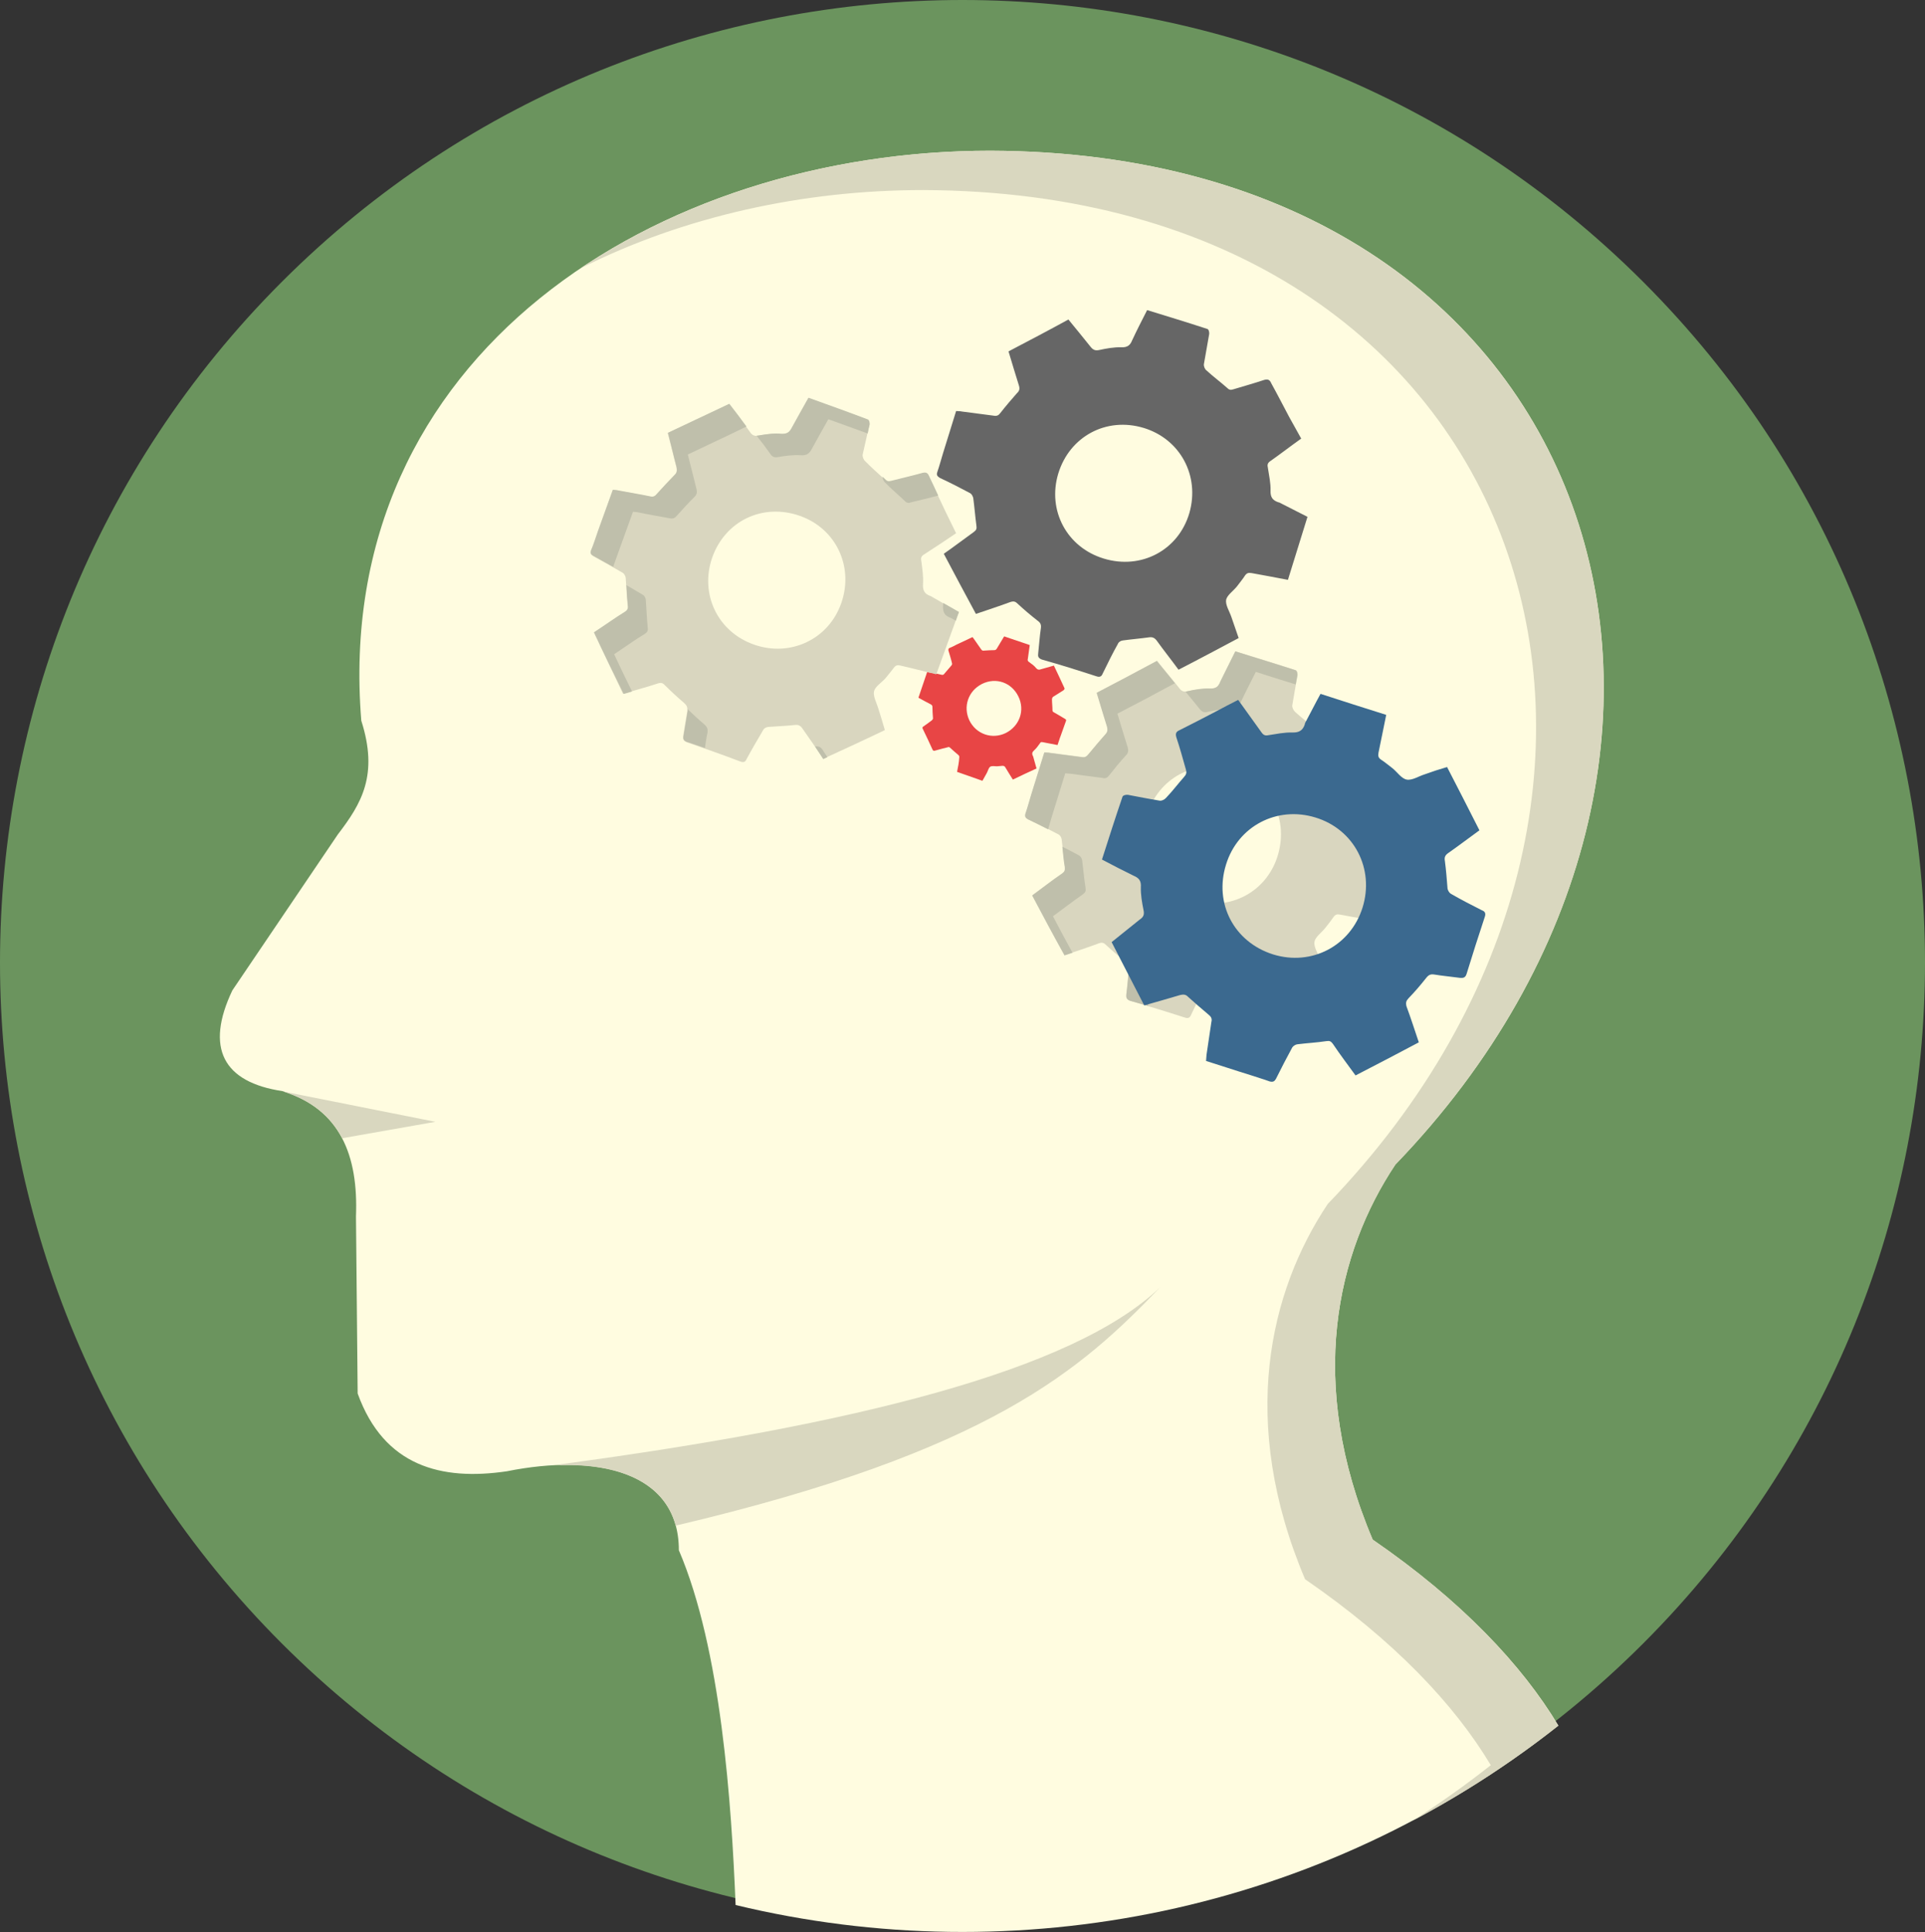
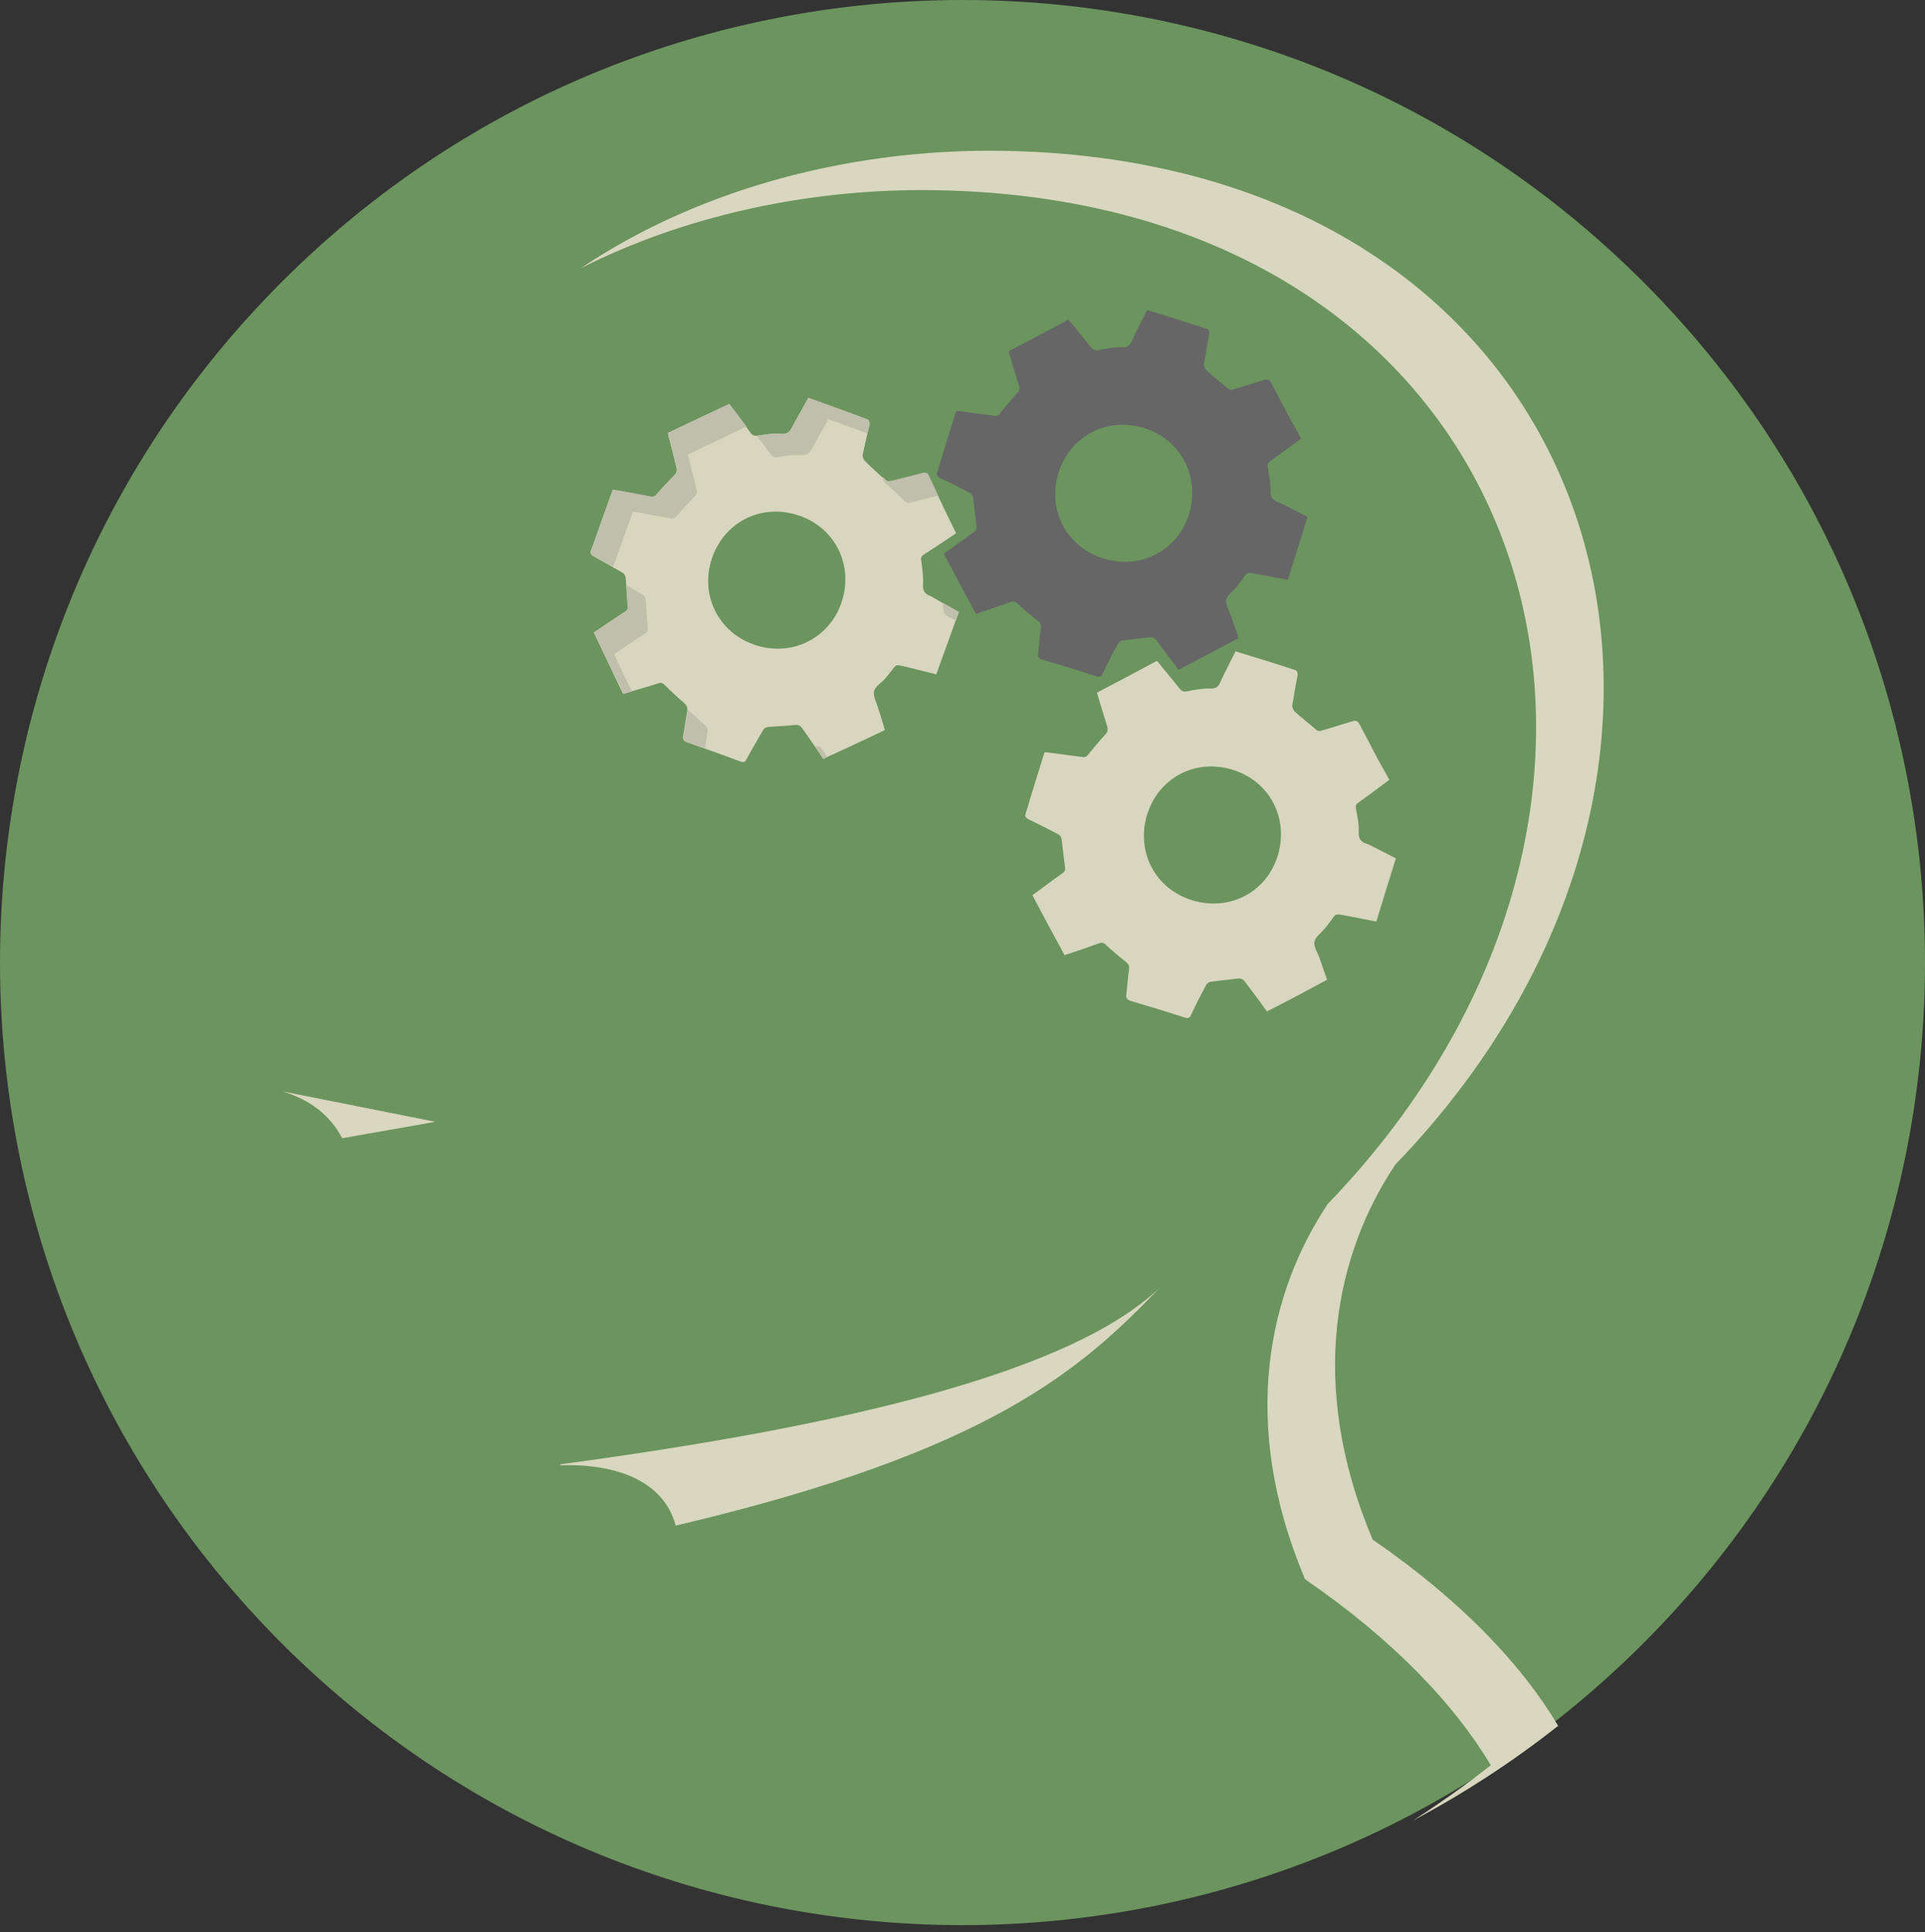
<svg xmlns="http://www.w3.org/2000/svg" version="1.1" id="Layer_1" x="0px" y="0px" viewBox="123 0 797.1 800" enable-background="new 123 0 797.1 800" xml:space="preserve">
  <rect x="123" y="0" width="797.1" height="800" fill="#333333" stroke="none" />
  <g>
    <g>
      <path fill="#6B945E" d="M239.7,116.7c155.6-155.6,408.1-155.6,563.7,0c155.6,155.6,155.6,408.1,0,563.8    C647.9,836,395.3,836,239.7,680.5C84.1,524.8,84.1,272.3,239.7,116.7z" />
-       <path fill="#FFFCE0" d="M427.6,788.8c-1.7-41.5-5.9-105.8-23.5-146.9c0-32.9-34.4-40.1-71.2-32.7c-27.1,4-50.9-2-61.8-32.2    l-0.7-73.3c1-25.3-6.5-44.4-30.4-51.9c-24.7-3.7-32.1-17.9-20.8-41.7l43.7-64.6c9.8-12.8,16.9-24.6,9.7-47.1    C260.3,146.5,395.5,62.4,533.1,62.4c255.2,0.8,331.2,250.2,167.7,419.8c-24.2,36.3-37,90.1-9.4,155.3c36.8,25.3,61.9,52,76.9,77    C670.1,792.1,543.7,816.8,427.6,788.8z" />
      <g>
        <g>
          <path fill="#D9D7BF" d="M691.4,637.5c-27.6-65.2-14.8-119.1,9.4-155.3c163.5-169.5,87.4-419-167.7-419.8      c-61.3,0-122,16.7-169.5,48.6c42.3-21.3,91.8-32.3,141.6-32.3C760.2,79.5,836.3,329,672.8,498.5c-24.2,36.3-37,90.2-9.4,155.4      c36.8,25.3,61.9,51.9,76.9,77c-10.4,8.2-21.1,15.8-32.2,22.9c20.9-11.1,41.1-24.2,60.1-39.2      C753.3,689.5,728.2,662.8,691.4,637.5z M354.9,606.7c23.5-0.7,42.9,6.5,47.9,25c130.4-30.7,168-64.7,200.7-98.8      c-36.1,34.9-128.5,57.3-248.4,73.4L354.9,606.7z M264.7,471.3l38.6-6.8L240,451.9C252.1,455.6,260,462.3,264.7,471.3z" />
        </g>
      </g>
    </g>
-     <path fill="#E84545" d="M519.3,319.6c3.6,1.3,7,2.5,10.5,3.7c0.6-1.1,1.2-2.1,1.8-3.2c0.5-0.9,0.7-2.1,1.4-2.6   c0.7-0.5,1.9-0.2,2.8-0.2c0.8-0.1,1.6-0.1,2.3-0.2c0.5,0,0.8,0.1,1.1,0.5c1,1.7,2.1,3.4,3.2,5.2c3.3-1.6,6.5-3.1,9.8-4.6   c-0.5-1.7-0.9-3.3-1.4-5c-0.1-0.1-0.1-0.2-0.1-0.2c-0.5-0.9-0.3-1.6,0.5-2.3c0.9-0.8,1.7-1.9,2.4-2.9c0.3-0.5,0.5-0.6,1.1-0.5   c2.1,0.4,4.1,0.8,6.2,1.2c0.5-1.3,0.8-2.6,1.3-3.8c0.7-2,1.4-4,2.1-5.9c0.3-0.6,0.2-0.9-0.4-1.2c-1.5-0.9-3-1.8-4.6-2.7   c-0.4-0.2-0.5-0.5-0.5-1c0-1.4-0.2-2.9-0.2-4.3c0-0.4,0.2-0.9,0.5-1.1c1.4-0.9,2.8-1.7,4.3-2.7c0.2-0.2,0.5-0.5,0.4-0.8   c-1.4-3.1-2.9-6.2-4.4-9.4c-1.8,0.5-3.6,1-5.3,1.5c-0.8,0.3-1.4,0.3-2.1-0.5c-0.8-1-1.8-1.7-2.8-2.4c-0.6-0.4-0.8-0.8-0.6-1.4   c0.3-1.9,0.5-3.8,0.8-5.7c-3.5-1.2-7.1-2.4-10.6-3.6c-1,1.7-2,3.3-3,5c-0.3,0.5-0.6,0.7-1.1,0.7c-1.4,0-2.8,0.1-4.3,0.2   c-0.5,0.1-0.8-0.1-1.1-0.5c-1-1.4-2-2.9-3-4.3c-0.2-0.3-0.4-0.5-0.6-0.8c-2.2,1-4.4,2.1-6.6,3.1c-0.9,0.5-1.9,1-2.9,1.4   c-0.5,0.2-0.5,0.5-0.5,1c0.5,1.7,1.1,3.5,1.5,5.3c0.1,0.3,0,0.7-0.2,0.9c-1,1.2-2,2.3-3,3.5c-0.3,0.4-0.5,0.5-1.1,0.4   c-2-0.5-4-0.8-6-1.1c-1.2,3.5-2.4,7-3.6,10.6c1.7,0.9,3.4,1.9,5.2,2.8c0.5,0.3,0.6,0.6,0.6,1.1c0,1.4,0.1,2.8,0.2,4.2   c0.1,0.6,0,0.9-0.5,1.3c-1.1,0.8-2.2,1.7-3.3,2.4c-0.5,0.3-0.7,0.6-0.4,1.1c1.4,2.8,2.7,5.7,4,8.5c0.2,0.5,0.5,0.7,1.1,0.5   c1.8-0.5,3.6-1,5.3-1.4c0.3-0.2,0.7,0,0.9,0.2c1.1,1,2.2,2,3.3,2.9c0.5,0.4,0.6,0.7,0.5,1.3C520.1,315.6,519.7,317.6,519.3,319.6z    M544.7,288.4c2.8,5.7,0.5,12.2-5.2,15.1c-5.7,2.8-12.3,0.5-15.1-5.2c-2.7-5.7-0.5-12.2,5.2-15.1   C535.4,280.3,541.9,282.6,544.7,288.4z" />
    <path fill="#D9D6BF" d="M647.6,418.8c8.5-4.3,16.6-8.6,24.9-13.1c-1-2.9-2-5.8-3-8.7c-0.8-2.4-2.6-4.9-2.2-7.1   c0.4-2,2.9-3.7,4.4-5.6c1.2-1.5,2.4-3,3.5-4.6c0.8-1.1,1.4-1.2,2.7-1c4.9,0.9,9.8,1.8,15,2.9c2.7-8.8,5.3-17.3,8.1-26.2   c-3.9-2-7.7-3.9-11.6-5.9c-0.2,0-0.4-0.1-0.5-0.1c-2.4-0.8-3.4-2.1-3.3-4.9c0.2-3-0.5-6.2-1.1-9.4c-0.3-1.3-0.1-2.1,1-2.8   c4.3-3,8.4-6.2,12.8-9.4c-1.7-3-3.3-6-4.9-8.8c-2.4-4.7-4.9-9.4-7.4-14.1c-0.7-1.4-1.4-1.8-2.9-1.4c-4.3,1.4-8.5,2.6-12.8,3.9   c-1.1,0.4-1.8,0.2-2.7-0.7c-2.7-2.4-5.7-4.6-8.4-7.1c-0.6-0.6-1.2-1.8-1.1-2.6c0.7-4.2,1.4-8.4,2.2-12.5c0.1-0.7-0.2-2-0.8-2.1   c-8.1-2.7-16.5-5.2-24.9-7.8c-2.1,4.3-4.3,8.4-6.2,12.5c-0.8,2.1-1.8,3-4.4,2.9c-3-0.1-6.2,0.5-9.1,1.1c-1.8,0.4-2.7,0-3.7-1.4   c-3-3.8-6.2-7.5-9.1-11.2c-8.3,4.5-16.5,8.8-24.9,13.2c1.4,4.6,2.8,9.4,4.3,14.1c0.3,1.3,0.2,2.2-0.8,3.2c-2.4,2.6-4.6,5.3-6.9,8.1   c-0.8,1.1-1.5,1.5-3,1.2c-4.3-0.6-8.7-1.1-12.9-1.7c-0.8-0.2-1.5-0.1-2.4-0.2c-1.8,5.9-3.6,11.6-5.4,17.4c-0.8,2.6-1.5,5.3-2.4,7.9   c-0.4,1.2-0.1,1.7,1.1,2.4c4.2,2,8.3,4.1,12.5,6.3c0.6,0.3,1.2,1.2,1.3,2c0.5,3.8,0.8,7.6,1.4,11.4c0.2,1.3,0,1.9-1.1,2.7   c-4.3,3-8.3,6.1-12.4,9.1c4.4,8.3,8.7,16.4,13.3,24.8c4.5-1.5,9.4-3.1,14.2-4.9c1.4-0.5,2.1-0.2,3,0.7c2.7,2.5,5.3,4.7,8.1,6.9   c1.2,1,1.6,1.7,1.4,3.2c-0.5,3.4-0.7,6.8-1.1,10.3c-0.2,1.4,0.1,2.1,1.6,2.7c7.5,2.2,15.1,4.5,22.5,6.9c1.4,0.5,2.2,0.2,2.7-1.1   c2-4.3,4.1-8.4,6.2-12.3c0.4-0.8,1.2-1.3,2-1.4c3.7-0.5,7.4-0.8,10.9-1.3c1.5-0.2,2.4,0.2,3.3,1.4   C641.6,410.6,644.7,414.7,647.6,418.8z M633.3,318.7c15.2,4.6,23.4,19.8,18.9,35.2c-4.5,15.4-19.9,23.6-35.4,18.9   c-15.3-4.6-23.4-19.8-18.9-35.2C602.6,322.1,617.8,314,633.3,318.7z" />
-     <path fill="#BFBFAB" d="M644,413.8L644,413.8c1.5-0.2,2.4,0.2,3.3,1.4c0.7,1,1.4,1.9,2.1,2.8c-0.5,0.3-1.1,0.6-1.7,0.8   C646.4,417.1,645.2,415.4,644,413.8z M591,414.4c-1.5-0.5-1.7-1.3-1.6-2.7c0.5-3.4,0.7-6.8,1.1-10.3c0.1-0.2,0.1-0.4,0.1-0.5   c2.3,2.1,4.6,4,7.1,5.9c1.2,1,1.6,1.7,1.5,3.2c-0.3,2.1-0.5,4.3-0.8,6.5C595.9,415.8,593.4,415.1,591,414.4z M550.4,370.8   c4.1-3,8.1-6.2,12.4-9.1c1.1-0.8,1.2-1.4,1.1-2.7c-0.5-2.8-0.7-5.6-1-8.4c2.3,1.1,4.6,2.4,6.9,3.6c0.6,0.3,1.2,1.2,1.3,2   c0.5,3.8,0.8,7.6,1.4,11.4c0.2,1.3,0,1.9-1.1,2.7c-4.3,3-8.3,6.1-12.4,9.1c2.7,5.1,5.3,10,8.1,15.1c-1.1,0.4-2.3,0.8-3.3,1.1   C559.1,387.2,554.8,379.1,550.4,370.8z M698,358.2c-0.2-0.1-0.3-0.2-0.5-0.2c-2.4-0.8-3.3-2.1-3.3-4.9c0-0.4,0-0.7,0-1.1   c2.3,1.1,4.5,2.3,6.8,3.4c-0.4,1.2-0.8,2.4-1.1,3.6C699.3,358.8,698.7,358.5,698,358.2z M548.7,339.3c-1.1-0.6-1.4-1.1-1.1-2.4   c0.9-2.6,1.6-5.3,2.4-7.9c1.8-5.9,3.6-11.6,5.4-17.4c0.9,0.1,1.6,0,2.4,0.2c4.3,0.6,8.7,1.1,12.9,1.7c1.4,0.3,2.2-0.2,3-1.2   c2.3-2.7,4.6-5.5,6.9-8.1c1-1,1.1-1.9,0.8-3.2c-1.5-4.7-2.9-9.6-4.3-14.1c8.4-4.4,16.6-8.7,24.9-13.2c2.5,3,5,6.1,7.5,9.2   c-7.9,4.3-15.7,8.4-23.8,12.6c1.4,4.6,2.8,9.4,4.3,14.1c0.3,1.3,0.2,2.2-0.8,3.2c-2.4,2.6-4.6,5.3-6.8,8.1c-0.8,1.1-1.6,1.6-3,1.2   c-4.3-0.6-8.7-1.1-12.9-1.7c-0.8-0.1-1.5-0.1-2.4-0.2c-1.8,5.9-3.6,11.6-5.4,17.4c-0.6,1.9-1.1,3.9-1.7,5.8   C554.2,342,551.5,340.6,548.7,339.3z M676.2,310.4c-2.7-2.4-5.7-4.6-8.4-7.1c-0.5-0.5-1.1-1.5-1.1-2.3c0.3,0.2,0.5,0.5,0.8,0.8   c0.9,0.8,1.6,1.1,2.7,0.7c4.3-1.3,8.6-2.4,12.8-3.9c1.5-0.5,2.2,0,2.9,1.4c1.4,2.6,2.7,5.2,4.1,7.8c-3.7,1.2-7.5,2.3-11.3,3.3   C677.8,311.5,677.1,311.3,676.2,310.4z M619.7,293.5c-1.9-2.4-3.9-4.8-5.8-7.1c0.3-0.1,0.5-0.1,0.9-0.2c2.9-0.7,6.1-1.2,9.1-1.1   c2.6,0.1,3.6-0.8,4.4-2.9c2-4.1,4.1-8.2,6.2-12.5c8.4,2.7,16.8,5.2,24.9,7.8c0.6,0.2,0.9,1.4,0.8,2.1c-0.2,1.3-0.5,2.5-0.7,3.8   c-5.5-1.7-10.9-3.4-16.5-5.2c-2.1,4.3-4.3,8.4-6.2,12.5c-0.8,2.1-1.8,3-4.4,2.9c-3-0.1-6.2,0.5-9.1,1.1   C621.7,295.2,620.7,294.8,619.7,293.5z" />
    <path fill="#D9D6BF" d="M463.9,314.2c8.7-4,17-7.8,25.5-11.9c-0.9-3-1.7-5.9-2.7-8.9c-0.7-2.4-2.2-5-1.8-7.1   c0.5-2.1,3.1-3.6,4.7-5.4c1.2-1.5,2.5-3,3.6-4.5c0.8-1,1.5-1.1,2.7-0.8c4.9,1.1,9.7,2.4,14.8,3.6c3.1-8.7,6.2-17,9.3-25.7   c-3.8-2.2-7.5-4.3-11.3-6.5c-0.2-0.1-0.3-0.2-0.4-0.2c-2.4-0.8-3.3-2.3-3.1-5.1c0.2-3-0.3-6.2-0.7-9.4c-0.3-1.3,0-2,1.1-2.7   c4.4-2.8,8.7-5.7,13.3-8.8c-1.5-3-3-6.1-4.4-9c-2.3-4.8-4.5-9.6-6.8-14.3c-0.6-1.4-1.2-1.9-2.8-1.5c-4.3,1.2-8.7,2.2-13,3.3   c-1.2,0.3-1.8,0.1-2.7-0.9c-2.6-2.4-5.4-4.8-8-7.5c-0.6-0.5-1.1-1.8-1-2.6c0.9-4.2,1.9-8.3,2.8-12.4c0.1-0.7-0.2-2-0.7-2.1   c-8.1-3-16.3-6-24.6-9c-2.4,4.2-4.6,8.1-6.8,12.2c-0.9,2-2,2.9-4.6,2.7c-3-0.3-6.2,0.2-9.2,0.7c-1.7,0.3-2.7-0.2-3.6-1.6   c-2.8-3.9-5.7-7.8-8.6-11.5c-8.4,4-16.9,8-25.4,12c1.2,4.6,2.4,9.5,3.6,14.3c0.2,1.3,0.2,2.2-0.9,3.2c-2.4,2.4-4.9,5.1-7.2,7.7   c-0.8,1.1-1.6,1.5-3,1.1c-4.3-0.8-8.6-1.6-12.9-2.4c-0.8-0.2-1.4-0.2-2.4-0.3c-2.1,5.8-4.1,11.4-6.2,17.2c-0.9,2.5-1.7,5.2-2.8,7.8   c-0.4,1.1-0.2,1.7,1,2.4c4.1,2.3,8.1,4.5,12.2,6.9c0.6,0.4,1.1,1.3,1.2,2.1c0.3,3.8,0.4,7.6,0.8,11.5c0.2,1.2-0.2,1.9-1.2,2.6   c-4.3,2.7-8.5,5.7-12.8,8.5c4,8.5,8,16.8,12.1,25.4c4.6-1.4,9.5-2.7,14.4-4.3c1.4-0.5,2.2-0.1,3,0.8c2.6,2.6,5.1,4.9,7.8,7.2   c1.2,1.1,1.5,1.7,1.4,3.3c-0.6,3.4-1.1,6.8-1.7,10.3c-0.2,1.4,0,2.1,1.4,2.7c7.4,2.6,14.9,5.2,22.2,8c1.4,0.5,2.1,0.3,2.7-1.1   c2.2-4.1,4.6-8.1,6.8-11.9c0.4-0.8,1.3-1.2,2.1-1.3c3.7-0.3,7.4-0.4,11-0.8c1.4-0.2,2.3,0.2,3.2,1.5   C458.2,305.8,461.1,310,463.9,314.2z M454.2,213.6c14.9,5.2,22.4,20.9,17.2,36c-5.2,15.1-21.1,22.6-36.2,17.3   c-15.1-5.3-22.5-21-17.3-36C423.3,215.6,438.9,208.2,454.2,213.6z" />
    <path fill="#BFBFAB" d="M460.5,309.1L460.5,309.1c1.5-0.2,2.4,0.2,3.2,1.5c0.6,1,1.3,2,1.9,2.9c-0.5,0.3-1.1,0.5-1.7,0.8   C462.7,312.5,461.6,310.8,460.5,309.1z M407.5,307.2c-1.4-0.5-1.7-1.3-1.4-2.7c0.6-3.4,1.1-6.8,1.7-10.3c0-0.2,0-0.4,0-0.5   c2.3,2.2,4.5,4.3,6.8,6.2c1.2,1.1,1.5,1.8,1.4,3.3c-0.5,2.2-0.8,4.3-1.1,6.5C412.4,308.8,409.9,308,407.5,307.2z M369,261.8   c4.3-2.8,8.4-5.8,12.8-8.5c1.1-0.7,1.4-1.4,1.2-2.6c-0.3-2.9-0.5-5.6-0.6-8.4c2.2,1.3,4.5,2.6,6.8,4c0.6,0.3,1.1,1.2,1.2,2   c0.3,3.8,0.4,7.6,0.8,11.5c0.2,1.3-0.1,1.9-1.1,2.6c-4.4,2.7-8.6,5.7-12.8,8.5c2.4,5.2,4.9,10.3,7.4,15.4c-1.1,0.4-2.3,0.7-3.4,1   C377,278.6,372.9,270.3,369,261.8z M517,256c-0.2-0.1-0.3-0.1-0.4-0.2c-2.4-0.8-3.3-2.3-3.1-5.1c0-0.3,0-0.7,0.1-1   c2.1,1.2,4.3,2.4,6.5,3.7c-0.5,1.2-0.9,2.4-1.3,3.6C518.2,256.7,517.6,256.4,517,256z M368.8,230.2c-1.1-0.6-1.4-1.2-1-2.4   c1.1-2.5,1.9-5.2,2.8-7.8c2.1-5.8,4.1-11.4,6.2-17.2c1,0.1,1.7,0.1,2.4,0.3c4.3,0.8,8.6,1.5,12.9,2.4c1.4,0.4,2.2-0.1,3-1.1   c2.4-2.6,4.8-5.2,7.2-7.7c1.1-1,1.1-1.9,0.9-3.2c-1.3-4.8-2.4-9.7-3.6-14.3c8.5-4,17-8,25.4-12c2.4,3.1,4.8,6.2,7.1,9.4   c-8.1,4-16.2,7.7-24.3,11.6c1.2,4.6,2.4,9.5,3.6,14.3c0.3,1.3,0.2,2.2-0.8,3.2c-2.5,2.5-4.9,5.1-7.3,7.8c-0.8,1-1.6,1.4-3,1.1   c-4.3-0.8-8.6-1.5-12.8-2.4c-0.8-0.2-1.5-0.2-2.4-0.3c-2.1,5.8-4.1,11.4-6.2,17.2c-0.7,1.8-1.3,3.8-2,5.6   C374.2,233.2,371.5,231.7,368.8,230.2z M497.5,207.3c-2.6-2.5-5.5-4.9-8-7.5c-0.6-0.5-1.1-1.6-1-2.4c0.2,0.2,0.5,0.5,0.8,0.8   c0.9,1,1.5,1.2,2.7,0.9c4.3-1.1,8.7-2.1,13-3.3c1.6-0.4,2.2,0.1,2.8,1.5c1.2,2.6,2.5,5.2,3.7,7.9c-3.7,1-7.5,1.9-11.3,2.8   C499,208.5,498.4,208.2,497.5,207.3z M441.8,187.7c-1.7-2.4-3.6-4.9-5.5-7.3c0.3,0,0.6-0.1,0.9-0.1c3-0.5,6.2-1,9.2-0.7   c2.6,0.2,3.6-0.8,4.6-2.7c2.2-4,4.5-8,6.8-12.2c8.3,3,16.5,5.9,24.6,9c0.5,0.2,0.8,1.4,0.7,2.1c-0.3,1.2-0.6,2.5-0.8,3.7   c-5.4-2-10.8-3.9-16.3-5.9c-2.4,4.2-4.6,8.2-6.8,12.2c-1,1.9-2.1,2.9-4.6,2.7c-3-0.2-6.2,0.2-9.1,0.7   C443.6,189.6,442.7,189.2,441.8,187.7z" />
    <path fill="#666666" d="M611,277.3c8.4-4.3,16.6-8.7,24.9-13.1c-1-2.9-2-5.8-3-8.7c-0.8-2.4-2.5-4.9-2.2-7.1c0.4-2,3-3.7,4.5-5.6   c1.1-1.5,2.4-3,3.4-4.6c0.8-1,1.4-1.1,2.7-0.9c4.9,0.9,9.9,1.8,15,2.8c2.7-8.7,5.4-17.3,8.1-26.1c-3.9-2-7.7-3.9-11.6-5.9   c-0.2-0.1-0.3-0.1-0.4-0.1c-2.4-0.8-3.4-2.1-3.3-4.9c0.1-3-0.6-6.2-1.1-9.4c-0.3-1.2-0.1-2,0.9-2.7c4.3-3,8.4-6.2,12.9-9.4   c-1.7-3-3.3-6-4.9-8.8c-2.5-4.7-4.9-9.4-7.5-14.1c-0.6-1.4-1.3-1.8-2.9-1.4c-4.2,1.4-8.5,2.6-12.8,3.9c-1.2,0.4-1.8,0.2-2.7-0.7   c-2.7-2.4-5.7-4.6-8.4-7.1c-0.7-0.5-1.2-1.7-1.1-2.6c0.7-4.2,1.5-8.3,2.2-12.5c0.1-0.7-0.2-2-0.8-2.1c-8.2-2.7-16.5-5.2-24.9-7.8   c-2.2,4.3-4.3,8.4-6.2,12.5c-0.8,2-1.9,3-4.5,2.9c-3-0.1-6.2,0.5-9,1.1c-1.8,0.4-2.7,0-3.8-1.4c-3-3.8-6.1-7.5-9.1-11.2   c-8.2,4.5-16.4,8.8-24.8,13.2c1.4,4.6,2.8,9.4,4.3,14.1c0.4,1.3,0.3,2.2-0.8,3.2c-2.3,2.6-4.6,5.3-6.8,8.1c-0.8,1.1-1.5,1.5-3,1.2   c-4.3-0.6-8.7-1.1-13-1.7c-0.8-0.2-1.5-0.1-2.4-0.2c-1.8,5.9-3.6,11.6-5.4,17.4c-0.8,2.6-1.5,5.3-2.4,7.9c-0.4,1.2,0,1.7,1.1,2.4   c4.3,2,8.4,4.1,12.5,6.3c0.6,0.3,1.1,1.2,1.3,2c0.5,3.8,0.8,7.6,1.3,11.4c0.2,1.3,0,1.9-1.1,2.7c-4.2,3-8.2,6.1-12.4,9   c4.4,8.4,8.8,16.5,13.3,24.9c4.6-1.6,9.4-3.1,14.2-4.9c1.5-0.5,2.2-0.2,3.1,0.7c2.7,2.5,5.3,4.7,8.1,6.9c1.3,0.9,1.7,1.7,1.5,3.2   c-0.5,3.3-0.7,6.8-1.1,10.3c-0.2,1.4,0,2.1,1.5,2.7c7.5,2.1,15.1,4.5,22.5,6.9c1.4,0.5,2.2,0.2,2.7-1.1c2.1-4.3,4.1-8.4,6.3-12.3   c0.3-0.8,1.2-1.3,2-1.4c3.6-0.5,7.3-0.8,10.9-1.3c1.4-0.2,2.3,0.2,3.2,1.4C604.8,269.2,608,273.2,611,277.3z M596.6,177.2   c15.1,4.6,23.3,19.8,18.9,35.2c-4.5,15.4-19.9,23.6-35.4,18.9c-15.3-4.6-23.5-19.9-18.9-35.2C565.9,180.7,581.1,172.5,596.6,177.2z   " />
    <g>
      <g>
-         <path fill="#3B698F" d="M648.8,447.8c-2.7-1-5.6-1.8-8.2-2.7c-6.2-1.9-12.1-3.9-18.2-5.8c0.1-1,0.1-1.7,0.2-2.6     c0.7-4.5,1.3-9,2-13.5c0.4-1.5-0.2-2.3-1.2-3.1c-2.9-2.4-5.7-4.9-8.4-7.3c-1-1.1-2-1.1-3.3-0.8c-5,1.5-10,2.9-14.9,4.3     c-4.5-8.8-9-17.4-13.5-26.2c3.9-3.1,7.8-6.3,11.7-9.4c1.5-1,1.9-2,1.5-3.9c-0.6-3-1.2-6.3-1.1-9.5c0.2-2.7-0.9-3.8-3-4.7     c-4.3-2.1-8.6-4.3-13.1-6.7c2.8-8.8,5.6-17.5,8.5-26c0.2-0.6,1.5-0.9,2.2-0.8c4.3,0.8,8.7,1.7,13.1,2.4c0.8,0.2,2.1-0.4,2.7-1.1     c2.7-2.8,5-5.9,7.5-8.7c0.9-1,1.1-1.7,0.8-2.9c-1.3-4.6-2.5-9-4-13.5c-0.5-1.7,0-2.4,1.4-3c4.9-2.5,9.9-5,14.8-7.6     c3-1.6,6.2-3.3,9.4-4.9c3.3,4.6,6.5,9,9.7,13.5c0.8,1.1,1.5,1.4,2.9,1.1c3.3-0.5,6.6-1.2,9.8-1.1c3,0.1,4.4-1,5.2-3.4     c0-0.2,0-0.2,0.1-0.5c2.2-4.1,4.2-8.1,6.4-12.1c9.1,3,18.1,5.8,27.2,8.7c-1.1,5.3-2.1,10.5-3.2,15.7c-0.2,1.3-0.1,2,1,2.8     c1.7,1.1,3.2,2.4,4.8,3.6c2,1.6,3.7,4.3,5.9,4.7c2.3,0.4,4.9-1.4,7.5-2.2c3-1.1,6.1-2.1,9.2-3c4.5,8.7,8.9,17.3,13.4,26.2     c-4.3,3.1-8.6,6.4-12.9,9.4c-1.3,0.9-1.7,1.8-1.4,3.3c0.5,3.8,0.8,7.6,1.1,11.5c0.2,0.8,0.7,1.7,1.4,2.1     c4.2,2.4,8.4,4.6,12.8,6.8c1.4,0.5,1.7,1.4,1.2,2.8c-2.6,7.8-5.1,15.7-7.5,23.5c-0.5,1.6-1.3,1.8-2.7,1.7     c-3.6-0.5-7.2-0.8-10.8-1.4c-1.5-0.2-2.3,0.2-3.3,1.5c-2.3,2.9-4.6,5.6-7.3,8.4c-0.9,1-1.2,1.7-0.8,3.3     c1.9,5.1,3.5,10.2,5.1,14.9c-8.9,4.7-17.4,9.2-26.2,13.7c-3.1-4.3-6.4-8.6-9.4-13.1c-0.8-1.1-1.4-1.3-2.7-1.1     c-4,0.6-8,0.8-12,1.3c-0.8,0.1-1.7,0.7-2.1,1.3c-2.4,4.4-4.6,8.7-6.8,13.1C650.7,447.8,650.1,448.1,648.8,447.8z M687.2,375.8     c5-16-3.4-32.4-19.5-37.3c-16-4.9-32.1,3.6-37,19.4c-5.1,16.2,3.3,32.2,19.5,37.3C666.1,400.1,682.2,391.7,687.2,375.8z" />
-       </g>
+         </g>
    </g>
    <g display="none">
      <path display="inline" fill="#3B698F" d="M640.9,276.4c-10,1.2-19.6,2.4-29.6,3.6c0,3.3-0.2,6.5-0.2,9.8c-0.1,2.7,0.6,5.8-0.5,7.8    c-1.1,1.9-4.3,2.6-6.5,3.9c-1.7,1.1-3.5,2.2-5.1,3.3c-1.2,0.7-1.9,0.7-3,0c-4.5-2.7-9-5.5-13.8-8.4c-6,7.7-11.8,15.2-17.7,22.9    c3.1,3.5,6.2,6.7,9.3,10.2c0.1,0.1,0.3,0.3,0.3,0.3c2.1,1.6,2.6,3.4,1.5,6.1c-1.2,3-1.7,6.4-2.4,9.7c-0.1,1.4-0.6,2-2,2.4    c-5.4,1.4-10.7,2.9-16.3,4.6c0.5,3.6,1,7.1,1.5,10.6c0.7,5.6,1.4,11.1,2.2,16.6c0.1,1.7,0.6,2.3,2.3,2.4c4.8,0.2,9.5,0.6,14.2,0.9    c1.3,0.1,1.9,0.5,2.5,1.8c1.8,3.3,3.9,6.6,5.6,10.1c0.4,0.7,0.6,2.2,0.2,2.9c-2.3,3.9-4.6,7.7-6.9,11.6c-0.3,0.7-0.5,2,0,2.4    c7.1,5.7,14.4,11.4,21.8,17c3.7-3.4,7.3-6.7,10.9-10c1.6-1.7,2.9-2.3,5.5-1.3c3,1.3,6.3,1.9,9.5,2.3c1.9,0.3,2.6,1,3.2,2.8    c1.6,4.8,3.2,9.7,4.9,14.4c9.8-1.3,19.6-2.5,29.5-3.8c0.3-5.1,0.7-10.3,1-15.6c0.2-1.4,0.6-2.3,2-2.9c3.2-1.7,6.6-3.5,9.8-5.4    c1.2-0.8,2.1-1,3.4-0.2c4.1,2.3,8.1,4.4,12.3,6.6c0.7,0.5,1.4,0.7,2.4,1.1c4-5.2,7.9-10.2,11.8-15.3c1.7-2.2,3.5-4.7,5.4-6.9    c0.8-1,0.7-1.7-0.2-2.7c-3.4-3.6-6.7-7.2-10-10.9c-0.5-0.6-0.7-1.7-0.6-2.5c0.9-3.9,2.1-7.8,2.9-11.8c0.2-1.3,0.8-1.9,2.1-2.2    c5.3-1.3,10.4-3,15.6-4.4c-1.2-9.9-2.6-19.5-3.9-29.5c-5-0.1-10.4-0.4-15.9-0.4c-1.6,0-2.2-0.6-2.8-1.8c-1.8-3.4-3.5-6.6-5.5-9.8    c-0.9-1.5-1-2.3-0.3-3.7c1.7-3.2,3.3-6.5,5-9.8c0.7-1.3,0.7-2.1-0.6-3.2c-6.6-5-13.3-10.1-19.8-15.3c-1.2-1-2-1-3.1,0.2    c-3.6,3.4-7.2,6.7-10.8,9.8c-0.6,0.6-1.7,0.8-2.5,0.6c-3.9-0.9-7.6-2-11.4-2.8c-1.5-0.3-2.2-1-2.7-2.6    C643.9,286.7,642.2,281.5,640.9,276.4z M617.8,380.9c-13.3-10.1-15.8-28.4-5.6-41.9c10.1-13.5,28.6-15.9,42.1-5.6    c13.4,10.3,15.8,28.5,5.6,41.9C649.6,388.9,631.5,391.3,617.8,380.9z" />
      <path display="inline" opacity="0.4" d="M695.4,301.9c1.3,1,1.3,1.8,0.6,3.2c-1.7,3.2-3.3,6.5-5,9.8c-0.1,0.2-0.1,0.4-0.2,0.5    c-1.6-3-3.1-5.8-4.9-8.5c-0.9-1.5-0.9-2.3-0.3-3.7c1.2-2.1,2.2-4.1,3.2-6.2C691,298.6,693.2,300.2,695.4,301.9z M719.4,360.1    c-5.2,1.4-10.4,3.1-15.6,4.4c-1.3,0.3-1.8,0.9-2.1,2.2c-0.6,3-1.4,5.8-2.1,8.7c-1.8-2-3.7-4.1-5.5-6.2c-0.5-0.5-0.8-1.6-0.6-2.4    c0.9-3.9,2.1-7.8,3-11.8c0.3-1.4,0.7-1.9,2-2.2c5.3-1.3,10.5-2.9,15.7-4.4c-0.8-6-1.5-12-2.4-18c1.3,0,2.5,0.1,3.8,0.1    C716.8,340.6,718.2,350.3,719.4,360.1z M709.3,392c1,1,1,1.7,0.2,2.7c-1.9,2.2-3.6,4.7-5.4,6.9c-4,5.2-7.9,10.2-11.8,15.3    c-1-0.4-1.7-0.6-2.4-1.1c-4.1-2.2-8.2-4.3-12.3-6.6c-1.3-0.9-2.2-0.6-3.4,0.2c-3.2,1.8-6.5,3.7-9.8,5.4c-1.4,0.6-1.8,1.5-2,2.9    c-0.3,5.2-0.7,10.5-1,15.6c-9.9,1.3-19.7,2.5-29.5,3.8c-1.4-3.9-2.8-7.8-4.1-11.8c9.4-1.4,18.8-2.5,28.3-3.7    c0.3-5.1,0.7-10.3,1.1-15.6c0.1-1.4,0.5-2.3,1.9-2.9c3.3-1.7,6.6-3.5,9.9-5.4c1.2-0.7,2.1-0.9,3.4-0.1c4,2.2,8.2,4.3,12.2,6.6    c0.7,0.4,1.5,0.6,2.4,1.1c4-5.2,7.9-10.2,11.8-15.3c1.3-1.6,2.5-3.4,3.8-5C704.9,387.3,707.1,389.6,709.3,392z M572.2,373.1    c1.8,3.4,3.9,6.7,5.6,10.1c0.4,0.7,0.6,2,0.2,2.7c-0.2-0.3-0.4-0.7-0.5-1c-0.6-1.3-1.1-1.7-2.5-1.8c-4.7-0.3-9.4-0.8-14.2-0.9    c-1.7-0.1-2.2-0.8-2.3-2.4c-0.4-3-0.8-6.1-1.2-9.2c4.1,0.2,8.2,0.5,12.3,0.9C571,371.5,571.6,371.9,572.2,373.1z M621.9,411    c1,3,2.1,6.1,3.1,9.1c-0.3-0.1-0.6-0.1-0.9-0.2c-3.2-0.4-6.5-1-9.5-2.3c-2.6-1-3.9-0.4-5.5,1.3c-3.5,3.3-7.1,6.6-10.9,10    c-7.4-5.7-14.7-11.4-21.8-17c-0.5-0.3-0.3-1.7,0-2.4c0.7-1.1,1.4-2.3,2.1-3.5c4.8,3.8,9.6,7.4,14.5,11.2    c3.7-3.4,7.3-6.8,10.8-10.1c1.6-1.6,3-2.2,5.5-1.2c2.9,1.2,6.3,1.9,9.4,2.3C620.6,408.5,621.4,409.3,621.9,411z" />
    </g>
  </g>
</svg>